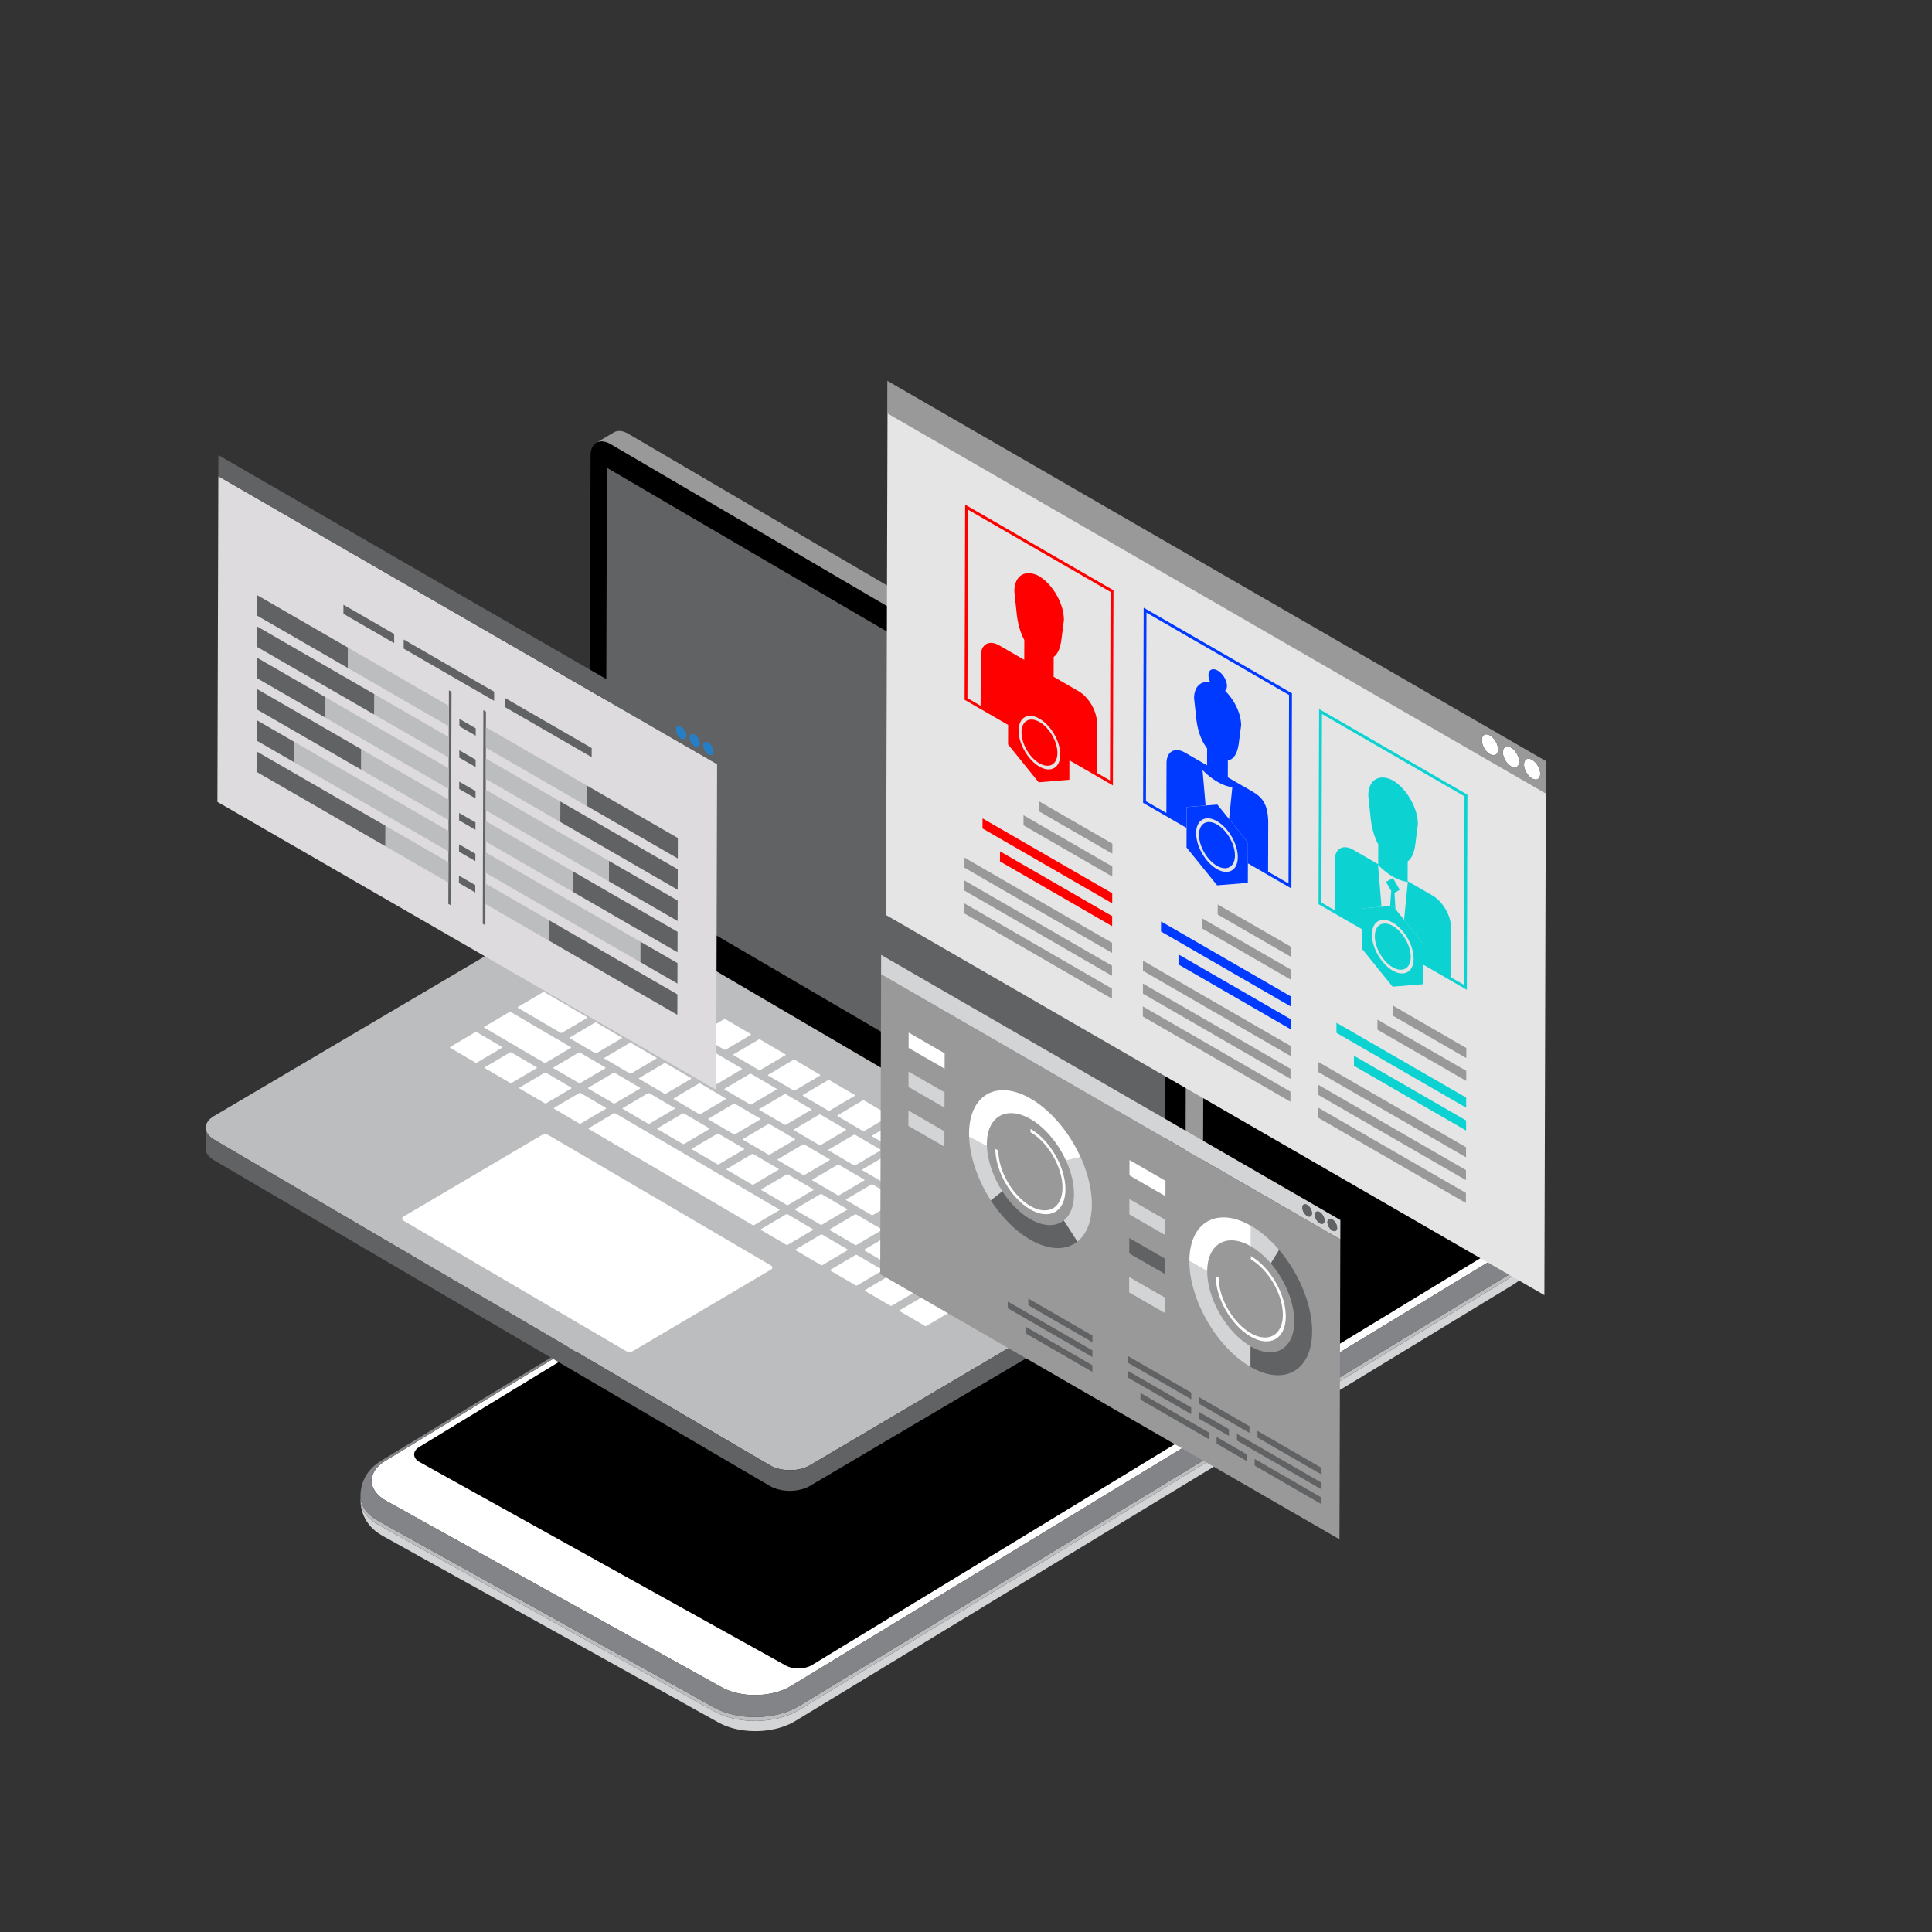
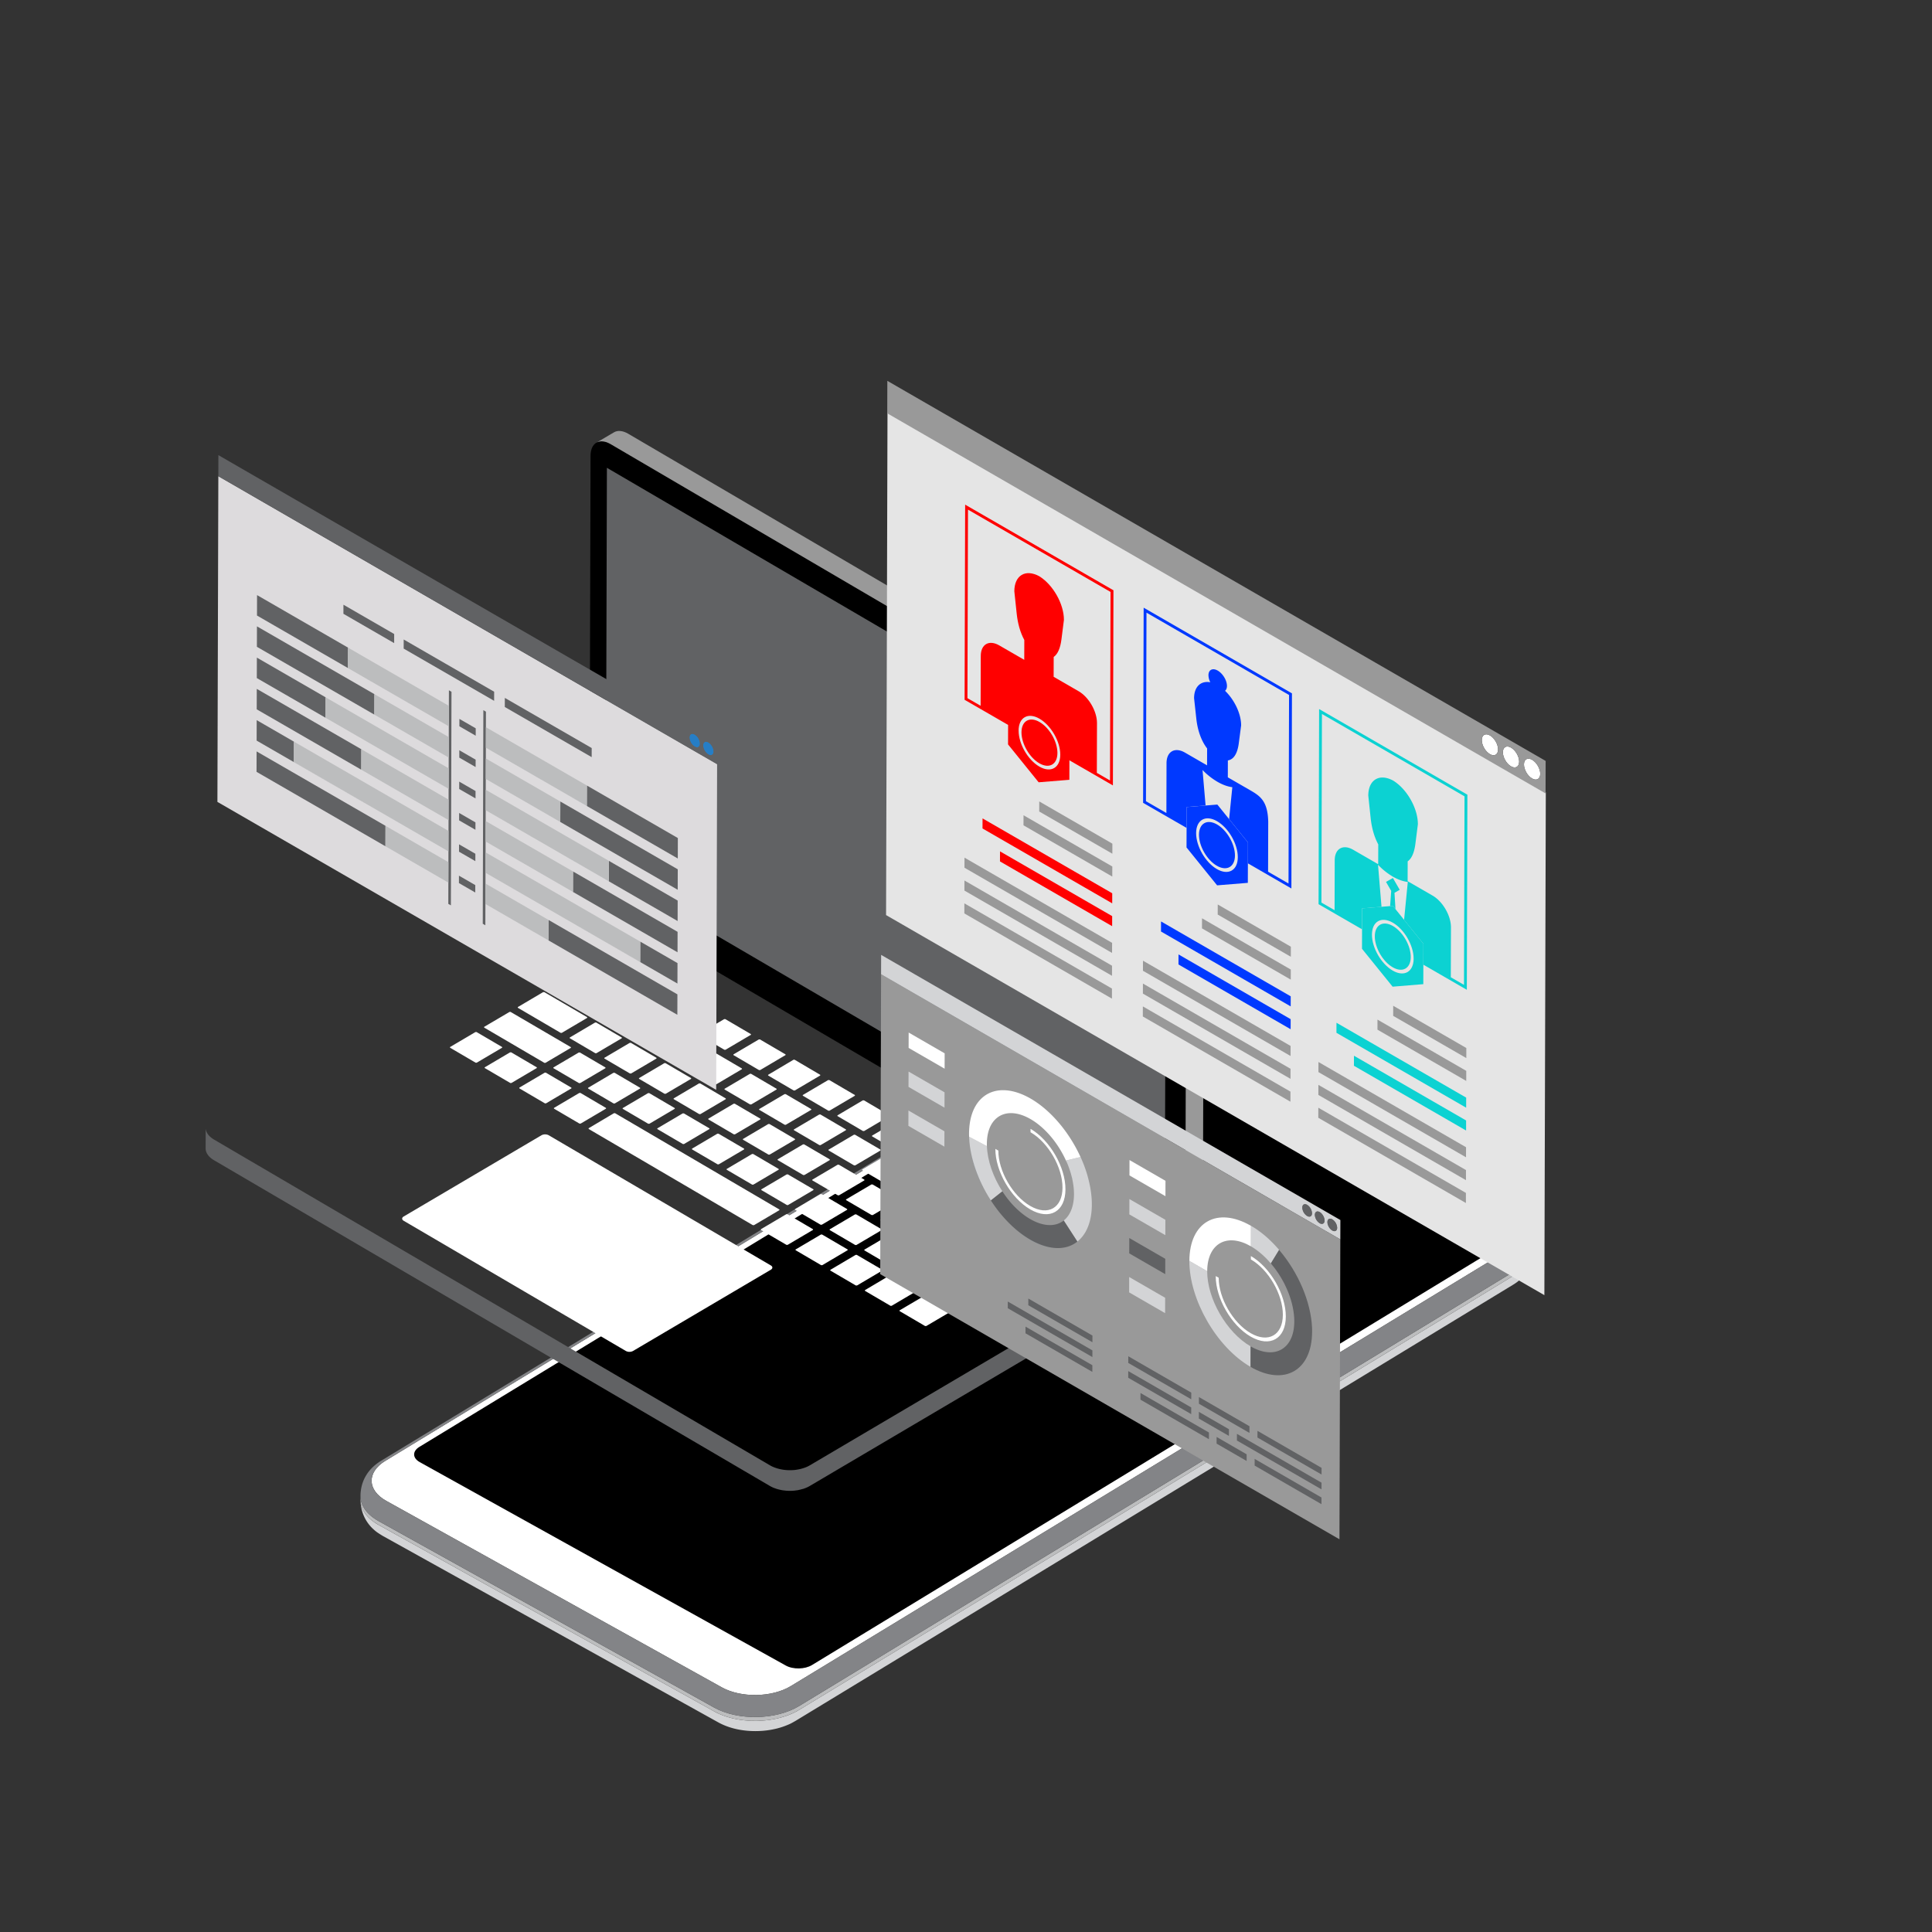
<svg xmlns="http://www.w3.org/2000/svg" id="_ÎÓÈ_1" data-name="—ÎÓÈ 1" viewBox="0 0 3000 3000">
  <rect x="0" y="0" width="3000" height="3000" fill="#333333" stroke="none" />
  <defs>
    <style>.cls-1{fill:#d3d4d6;}.cls-2{fill:#bcbdbe;}.cls-3{fill:#fff;}.cls-4{fill:#838487;}.cls-5{fill:#616264;}.cls-6{fill:#999;}.cls-7{fill:#e5e5e5;}.cls-8{fill:#0039FF;}.cls-9{fill:#0CD2D2;}.cls-10{fill:red;}.cls-11{fill:#dddbdd;}.cls-12{fill:#267ec6;}.cls-13{fill:#fc6aff;}</style>
  </defs>
  <title>eProcure</title>
  <path class="cls-1" d="M588.15,2368,1109,2657.44c37,20.56,96.1,19.49,132-2.37L2355,1978c17.86-10.87,26.65-24.83,26.44-38.63a64.39,64.39,0,0,1-1.6,15.28A58.22,58.22,0,0,1,2374,1970a57.56,57.56,0,0,1-5.51,8.37,82.55,82.55,0,0,1-6,6.64,72.47,72.47,0,0,1-13.2,10.06l-891.17,541.71L1235.26,2672.2c-5.6,3.18-7.71,4.38-10.93,5.69a115.94,115.94,0,0,1-17.47,6,136.17,136.17,0,0,1-31.29,4.13c-15.73.31-39-1.82-60.33-13.58q-52.1-28.95-104.16-57.9l-52.08-29Q776.69,2486.31,594.42,2385c-2.72-1.63-6.32-3.91-8.92-5.73a56.79,56.79,0,0,1-5.19-4.24,61,61,0,0,1-20.43-45.13C560.09,2343.85,569.54,2357.7,588.15,2368Z" />
  <path class="cls-2" d="M559.8,2323.9c.2,14,9.65,27.78,28.25,38.16l520.84,289.41c36.94,20.53,96.09,19.46,132-2.38L2354.9,1972c17.85-10.87,26.63-24.81,26.42-38.63,0,2,.06,4,.1,6,.21,13.8-8.58,27.76-26.44,38.63L1241,2655.07c-36,21.86-95.1,22.93-132,2.37L588.15,2368c-18.61-10.33-28.06-24.18-28.27-38.14Q559.82,2326.89,559.8,2323.9Z" />
  <path class="cls-3" d="M2340.46,1878.65c30,16.65,30.65,44.63,1.47,62.33L1228,2618.12c-29.17,17.73-77.24,18.61-107.24,1.93Q860.37,2475.36,600,2330.63c-30-16.67-30.66-44.59-1.48-62.31q557-338.61,1114-677.16c29.16-17.73,77.22-18.62,107.2-1.92Z" />
  <path class="cls-4" d="M559.8,2323.88c.19,14,9.65,27.8,28.25,38.18l520.84,289.41c36.94,20.53,96.09,19.46,132-2.38L2354.9,1972c17.85-10.87,26.63-24.81,26.42-38.63a60.9,60.9,0,0,0-19.27-44.07,81.2,81.2,0,0,0-6.48-5.42c-2.54-1.83-6.09-4-8.77-5.61-15.62-8.69-36.45-20.25-52.08-29l-52.08-28.92-52.09-29L1826,1588.81a109,109,0,0,0-29-10.64,136.37,136.37,0,0,0-31.3-3,137.84,137.84,0,0,0-31.3,4.11,116.88,116.88,0,0,0-17.47,6A94.53,94.53,0,0,0,1706,1591a5.85,5.85,0,0,1,3-.83,5.73,5.73,0,0,0-3,.83l-222.8,135.43-111.4,67.71L592,2268.14a75.54,75.54,0,0,0-14.57,11.4,61.77,61.77,0,0,0-10.2,13.67,58.34,58.34,0,0,0-5.79,15.2,64.85,64.85,0,0,0-1.29,7.59A54.09,54.09,0,0,0,559.8,2323.88Zm38.67-55.56,1114-677.16c29.16-17.73,77.22-18.62,107.2-1.92l520.83,289.41c30,16.65,30.65,44.63,1.47,62.33L1228,2618.12c-29.17,17.73-77.24,18.61-107.24,1.93L600,2330.63C569.93,2314,569.29,2286,598.47,2268.32Z" />
  <path d="M2304.84,1926c11.4,6.32,11.64,16.93.53,23.68L1260.85,2585.49c-11.08,6.72-29.3,7.06-40.71.73L651.8,2270.39c-11.42-6.37-11.67-16.93-.59-23.69l1044.54-635.82c11.09-6.76,29.32-7.08,40.75-.74Z" />
-   <path class="cls-2" d="M1809.56,1913.2c17.2,10.08,17.29,26.38.19,36.47l-552.21,325.7c-17.07,10.09-44.81,10.05-62,0L332.38,1769.54c-17.19-10.1-17.32-26.37-.24-36.44l552.21-325.74c17.08-10,44.82-10,62,0Z" />
  <path class="cls-5" d="M1821.72,1936.16a2,2,0,0,1-.12.46,17.47,17.47,0,0,1-2.08,4.11l-.48.76a26.06,26.06,0,0,1-3.5,3.88,28.75,28.75,0,0,1-3,2.26c-1,.68-1.76,1.42-2.81,2l-552.21,325.7a44.9,44.9,0,0,1-6.12,3c-.56.21-1.16.46-1.73.66-1.31.5-2.69.87-4,1.28s-2.91.81-4.43,1.11c-1.76.36-3.54.7-5.35.93-.42.08-.83.12-1.24.19-2.45.27-4.94.35-7.44.4h-1.1a70.45,70.45,0,0,1-7.29-.4c-.35-.07-.73-.07-1.09-.11q-3.6-.47-7-1.26a12.6,12.6,0,0,1-1.28-.32,57,57,0,0,1-6.07-1.86c-.36-.14-.72-.25-1.07-.41a46.56,46.56,0,0,1-6.68-3.17L332.38,1769.54c-8.65-5.08-13-11.72-13-18.35q0,15.94-.08,32c0,6.66,4.31,13.29,13,18.39l863.17,505.81a53.25,53.25,0,0,0,6.34,3.1l.35.09a8.4,8.4,0,0,0,1,.34c1.3.5,2.6,1,4,1.38.68.23,1.47.36,2.21.58l1.19.27c.38.07.82.23,1.18.28,1.43.33,2.89.57,4.34.8.5.06,1,.07,1.54.13a10.48,10.48,0,0,0,1.07.14c.57.07,1.13.16,1.67.22,1.45.1,2.86.16,4.31.22H1226c.38,0,.75,0,1.13,0,.66,0,1.35,0,2,0,1.62-.07,3.26-.17,4.84-.35a5.35,5.35,0,0,0,.56-.07c.39,0,.81-.14,1.22-.2a38,38,0,0,0,3.79-.51c.58-.08,1.08-.29,1.62-.41,1.48-.3,2.9-.67,4.34-1.1.77-.21,1.58-.33,2.35-.58.6-.22,1.2-.46,1.77-.69s1.16-.43,1.7-.64a45,45,0,0,0,6.12-3l552.2-325.7.58-.31c.81-.5,1.39-1.09,2.14-1.61,1.07-.81,2.2-1.56,3.12-2.33a1.07,1.07,0,0,1,.27-.25,25.43,25.43,0,0,0,2.71-3c.2-.21.31-.49.47-.69s.35-.52.5-.76c.28-.43.58-.81.81-1.22v-.39h0v.39a19.71,19.71,0,0,0,1.15-2.53c0-.14.08-.27.13-.39s.08-.33.13-.48a13.34,13.34,0,0,0,.47-1.64v-1.2h0v1.2a18.9,18.9,0,0,0,.29-2.57v-.4q0-16,.11-32A15.29,15.29,0,0,1,1821.72,1936.16Z" />
  <path class="cls-3" d="M1197,1965l-345-202.21a12.25,12.25,0,0,0-11.15,0L626.79,1889c-3.08,1.8-3.08,4.76,0,6.58l345,202.19a12,12,0,0,0,11.19,0l214-126.18C1200.08,1969.74,1200.08,1966.8,1197,1965Z" />
  <path class="cls-3" d="M1687.25,1911.3v1l-39.49,23.3-1.73,0L1568,1889.84l-.06-1,39.5-23.28h1.78Zm-199.53-55.47-1.72,0-39.5,23.28v1l39.69,23.3H1488l39.51-23.3-.06-1Zm-157.26,92.75-1.73-.06-39.48,23.34v1l39.72,23.26h1.75l39.51-23.32-.07-1ZM740,1602.55l-1.72,0-39.48,23.29v1l39.74,23.3,1.69,0,39.52-23.3v-1Zm53.79,31.51h-1.7l-39.49,23.32,0,1,39.73,23.28h1.8l39.5-23.28-.09-1Zm53.81,31.56-1.71,0-39.51,23.27v1.06l39.76,23.32,1.73,0,39.47-23.3v-1Zm426.35,64.92-1.72,0-39.53,23.32,0,1,39.71,23.27,1.76,0,39.51-23.27,0-1Zm-255.24-211-1.72,0-39.51,23.3v1l39.76,23.29,1.74,0,39.49-23.32v-1ZM951,1541.28h-1.68l-39.52,23.32,0,1,39.75,23.28h1.77l39.52-23.28-.06-1Zm121.5,9.79h-1.81l-39.48,23.28,0,1,39.79,23.29h1.67l39.48-23.29,0-1Zm-227.31-10.53-1.78,0L804,1563.81v1l66.59,39h1.78l39.46-23.29v-1Zm159.62,32.3h-1.73l-39.49,23.28,0,1,39.76,23.29,1.71,0,39.49-23.27v-1Zm-79,14.93-1.72,0-39.46,23.31,0,1,39.75,23.32h1.75l39.49-23.29v-1Zm-132.92-16.46H791.2l-39.49,23.24v1l93.57,54.81,1.71,0,39.51-23.31v-1Zm265.74,33.08H1057l-39.52,23.29,0,1,39.71,23.28,1.76,0,39.5-23.32,0-1Zm-79,14.93h-1.76l-39.46,23.29v1l39.72,23.28H980l39.45-23.28v-1Zm-79.13,15h-1.77l-39.51,23.28.07,1,39.77,23.27h1.67l39.49-23.25,0-1Zm211.88,1.56-1.7,0-39.52,23.3,0,1,39.75,23.31,1.73,0,39.48-23.32v-1Zm-79,14.94-1.71,0-39.43,23.27-.07,1,39.77,23.32h1.77l39.45-23.24v-1.07Zm-79,15h-1.78l-39.47,23.34,0,1,39.71,23.29h1.74l39.48-23.3v-1Zm211.88,1.57-1.73,0-39.51,23.32,0,1,39.72,23.26h1.77l39.5-23.29-.08-1Zm-79,14.91h-1.8l-39.46,23.33v1L1085.8,1730h1.78l39.47-23.28v-1Zm-79.15,15.08h-1.75l-39.5,23.29v1l39.78,23.32h1.66l39.53-23.32,0-1Zm-106.77-.29-1.74,0-39.46,23.3v1.06l39.67,23.27h1.77l39.51-23.28-.06-1Zm318.65,1.84-1.72,0-39.51,23.28,0,1,39.74,23.31,1.75,0,39.5-23.28,0-1Zm-79,14.92-1.75,0-39.44,23.27,0,1,39.75,23.29,1.74-.06,39.43-23.23.06-1Zm-79.1,15h-1.75l-39.51,23.3,0,1,39.74,23.29,1.72,0,39.51-23.32v-1Zm132.93,16.51-1.78,0-39.42,23.29v1l39.71,23.23h1.75l39.47-23.23v-1Zm-79.13,15H1114l-39.5,23.3.07,1.06,39.74,23.27H1116l39.52-23.27,0-1.06Zm53.87,31.56h-1.81l-39.48,23.32,0,1,39.72,23.26,1.73,0,39.49-23.29v-1Zm-214.48-63.36h-1.71L914,1751.93V1753l255,149.43h1.8l39.47-23.31,0-1Zm267.65,156.86-1.74,0-39.5,23.3v1.06l39.72,23.24h1.79l39.5-23.29-.08-1Zm53.78,31.52-1.73,0-39.49,23.29v1l39.76,23.31h1.78l39.47-23.31,0-1Zm239.72,16.75h-1.76l-39.46,23.28,0,1.07,66.43,38.92h1.76l39.45-23.27,0-1.06Zm-132.1,46.32-1.72-.06L1343,2003.36v1l39.77,23.31,1.69,0,39.51-23.3v-1Zm53.78,31.52h-1.66l-39.51,23.25,0,1,39.75,23.29h1.8l39.5-23.29-.08-1Zm-.78-62.81h-1.8l-39.47,23.3,0,1,93.53,54.82h1.78l39.44-23.27v-1.06Zm25.28-46.55h-1.71l-39.48,23.29,0,1,39.75,23.3h1.78l39.45-23.28v-1Zm-79.1,15.06h-1.75l-39.5,23.29.07,1,39.7,23.29h1.71l39.51-23.3v-1Zm25.34-46.58H1407L1367.51,1894l0,1,39.75,23.33,1.72,0,39.47-23.29v-1Zm-79.16,15h-1.75l-39.51,23.32.08,1,39.74,23.29,1.7,0,39.51-23.29v-1ZM1327.7,1762l-1.74,0-39.5,23.28,0,1,39.74,23.32H1328l39.5-23.32,0-1Zm-79,15h-1.78l-39.43,23.24v1.06l39.76,23.29h1.78l39.42-23.25v-1.08Zm131.36,15.72h-1.69L1338.85,1816v1l39.74,23.29h1.77l39.5-23.3-.08-1Zm-77.56,15.8h-1.74l-39.48,23.29v1l39.75,23.26h1.77l39.48-23.26v-1Zm-79.08,15.06h-1.77l-39.5,23.26,0,1,39.75,23.32,1.75,0,39.49-23.29v-1.07Zm131.48,15.62-1.71,0-39.47,23.27,0,1,39.75,23.28h1.75l39.48-23.26,0-1Zm-79.07,15H1274l-39.49,23.3.07,1,39.71,23.28,1.72,0,39.5-23.3v-1Zm158-30-1.7,0-39.5,23.3v1l39.75,23.3h1.76l39.51-23.3-.07-1Zm67.68-21.84h-1.78l-39.49,23.32,0,1,39.77,23.3h1.66l39.49-23.3.06-1Zm53.83,31.59h-1.79l-39.49,23.28.07,1,39.69,23.28,1.73,0,39.48-23.31v-1Zm-107.65-63.12-1.75,0-39.48,23.3v1l39.77,23.28,1.71.06,39.49-23.31v-1Zm-52.36-30.66h-1.77l-39.49,23.28,0,1,39.75,23.27h1.68l39.49-23.27,0-1Zm-53.77-31.54h-1.8L1300.3,1732l.06,1,39.71,23.28,1.74,0,39.49-23.3v-1Zm-215.31-126.15-1.74,0-39.47,23.29v1l39.76,23.28,1.74.06,39.49-23.32v-1Zm53.83,31.56h-1.77l-39.5,23.29.06,1,39.75,23.3,1.69,0,39.48-23.33.07-1Zm53.79,31.51h-1.72L1192.68,1669v1l39.79,23.29,1.69,0,39.51-23.31v-1Zm53.85,31.55H1286l-39.52,23.29.07,1,39.76,23.29H1288l39.52-23.29,0-1Zm253.75,210.14-1.76,0-39.48,23.3,0,1.06L1540,1935l1.72,0,39.5-23.31v-1Zm53.77,31.5-1.67,0-39.49,23.32,0,1,39.75,23.32h1.76l39.5-23.32-.06-1ZM949.48,1479h-1.75l-39.52,23.29.06,1,55.14,32.34h1.67l39.51-23.29,0-1Zm-52.25,30.81-1.74,0L856,1533v1l39.78,23.32,1.73-.05L937,1534.09v-1Z" />
  <path d="M1811.42,1195.42c17.18,10,31,34.47,31,54.53l-1.8,648.62c0,20-14,28.1-31.21,18L946.23,1410.77c-17.2-10.06-31.11-34.47-31-54.46L917,707.66c.06-20.06,14-28.14,31.2-18Z" />
  <path class="cls-6" d="M1838.66,1179.31,975.47,673.5c-8.61-5-16.46-5.53-22.13-2.18q-13.61,8.05-27.24,16.07c5.65-3.33,13.47-2.85,22.12,2.22l863.2,505.81c17.18,10,31,34.47,31,54.53l-1.8,648.62c0,10-3.5,16.93-9.07,20.21,9.1-5.33,18.17-10.73,27.25-16.08,5.6-3.29,9-10.26,9.07-20.17l1.82-648.68C1869.73,1213.82,1855.86,1189.4,1838.66,1179.31Z" />
  <polygon class="cls-5" points="1809.4 1234.64 1807.65 1857.57 941.82 1351.39 943.56 728.41 1809.4 1234.64" />
  <path class="cls-5" d="M1808.82,1859.62l-1.76-1-866.4-506.52v-.69l1.73-625,1.75,1L1810.57,1234v.69ZM943,1350.71l863.5,504.82,1.75-620.21L944.72,730.46Z" />
  <polygon class="cls-7" points="2400.32 1230.46 2398.1 2011.11 1375.88 1420.93 1378.1 640.28 2400.32 1230.46" />
  <path class="cls-8" d="M1867.29,1195.66a108.14,108.14,0,0,0,23.11,18.28c8.32,4.8,16.15,7.52,23.14,8.43l-5,49.52,29.28,36.26-.09,32.47,67.54,39,.87-303-230.28-133-.87,303,67.56,39,.08-32.47,29.39-2.39Zm-27.21-27c-15.77-9.11-28.64-1.76-28.7,16.35l-.21,77.4-31.73-18.31.83-292.77,221.37,127.81-.84,292.76-31.73-18.31.23-77.4c-.74-32.65-12.71-40.26-28.5-49.38l-34.24-19.76.07-26.29c9.57-1.46,15-11.6,16.95-26.56l3.64-27.84c0-18.13-10.35-39.52-24.94-53.7,1.81-1.54,2.92-4.08,2.93-7.57,0-8.54-6.41-19.21-14.32-23.78s-14.38-1.35-14.4,7.21a25.08,25.08,0,0,0,2.85,10.9c-14.6-2.67-25.12,6.63-25.18,24.75l3.49,32c1.92,17.22,7.21,33.51,16.76,46l-.08,26.28Z" />
  <path class="cls-9" d="M2048.3,1101l-.86,303,67.52,39,.09-32.46,30.15-2.44-5.42-65.29a105.8,105.8,0,0,0,23.12,18.46c8.29,4.78,16.14,7.45,23.13,8.24l-5.78,58.83,30,37.17-.09,32.46,67.54,39,.87-303Zm3.6,300.48.83-292.78,221.36,127.82-.82,292.76-20.44-11.79.23-77.42c.05-18.12-12.71-40.24-28.48-49.35l-38.82-22.41.08-30.82c6.43-4.45,10.31-14.1,11.95-27l3.89-30.56c.07-24.74-17-54.74-38.36-67.81-21.38-11.59-38.58-1.39-38.65,23.35l3.69,34.94c1.6,14.78,5.38,28.85,11.8,40.73l-.09,30.82-38.83-22.43c-15.8-9.12-28.64-1.77-28.69,16.35l-.22,77.41Z" />
  <polygon class="cls-9" points="2162.89 1363.34 2173.49 1381.71 2165.36 1386.34 2166.89 1411.74 2162.76 1406.63 2158.58 1406.97 2160.26 1383.4 2152.18 1369.4 2162.89 1363.34" />
  <path class="cls-3" d="M2379,1208.83c-7-4-12.62-13.81-12.59-21.83s5.7-11.21,12.67-7.19,12.63,13.78,12.6,21.79S2386,1212.85,2379,1208.83Z" />
  <path class="cls-3" d="M2346.33,1160.91c7,4,12.62,13.77,12.6,21.79s-5.71,11.26-12.68,7.23-12.62-13.81-12.6-21.83S2339.35,1156.89,2346.33,1160.91Z" />
  <path class="cls-3" d="M2313.6,1142c7,4,12.62,13.76,12.6,21.78s-5.7,11.26-12.69,7.23-12.61-13.8-12.59-21.82S2306.62,1138,2313.6,1142Z" />
  <polygon class="cls-6" points="2276.27 1852.36 2276.22 1868.01 2047.03 1735.68 2047.08 1720.04 2276.27 1852.36" />
  <polygon class="cls-6" points="2047.18 1684.56 2276.37 1816.88 2276.32 1832.54 2047.14 1700.2 2047.18 1684.56" />
  <polygon class="cls-6" points="2047.24 1664.73 2047.28 1649.07 2276.47 1781.4 2276.42 1797.03 2047.24 1664.73" />
  <polygon class="cls-6" points="2138.91 1598.87 2138.95 1583.24 2276.81 1662.82 2276.76 1678.46 2138.91 1598.87" />
  <polygon class="cls-6" points="2276.87 1642.98 2163.32 1577.42 2163.36 1561.77 2276.9 1627.34 2276.87 1642.98" />
  <polygon class="cls-6" points="1866.43 1441.57 1866.49 1425.93 2004.35 1505.52 2004.29 1521.16 1866.43 1441.57" />
  <polygon class="cls-6" points="1726.86 1464.07 1726.8 1479.71 1497.62 1347.4 1497.66 1331.76 1726.86 1464.07" />
  <polygon class="cls-6" points="1589.28 1281.55 1589.33 1265.91 1727.19 1345.5 1727.14 1361.15 1589.28 1281.55" />
  <polygon class="cls-6" points="1726.64 1535.05 1726.61 1550.68 1497.42 1418.37 1497.46 1402.73 1726.64 1535.05" />
  <polygon class="cls-6" points="1497.57 1367.24 1726.75 1499.56 1726.7 1515.2 1497.52 1382.88 1497.57 1367.24" />
  <polygon class="cls-6" points="1727.29 1310.02 1727.25 1325.66 1613.7 1260.1 1613.74 1244.46 1727.29 1310.02" />
  <polygon class="cls-6" points="2004.01 1624.1 2003.96 1639.75 1774.76 1507.41 1774.82 1491.77 2004.01 1624.1" />
  <polygon class="cls-6" points="2004.4 1485.67 1890.85 1420.12 1890.9 1404.48 2004.44 1470.03 2004.4 1485.67" />
  <polygon class="cls-6" points="1774.62 1562.74 2003.81 1695.06 2003.76 1710.7 1774.58 1578.39 1774.62 1562.74" />
  <polygon class="cls-6" points="1774.68 1542.89 1774.72 1527.26 2003.91 1659.59 2003.87 1675.21 1774.68 1542.89" />
  <path class="cls-10" d="M1614.15,1121.11c15.39,8.88,27.88,30.5,27.82,48.18s-12.61,24.85-28,16-27.86-30.49-27.81-48.18S1598.76,1112.23,1614.15,1121.11Z" />
  <path class="cls-10" d="M1498.68,783.63l-.85,303,67.55,39-.09,30.28,47.5,58.82,47.69-3.87.07-30.27,67.56,39,.86-303Zm83,350.87c0-20.5,14.62-28.8,32.45-18.5s32.34,35.38,32.27,55.88-14.65,28.81-32.48,18.51S1581.65,1155,1581.72,1134.5Zm-79.44-50.4.83-292.76,221.37,127.8-.83,292.76-20.44-11.79.23-77.41c0-18.12-12.7-40.24-28.48-49.34l-38.83-22.42.09-30.82c6.44-4.45,10.32-14.1,12-27l3.88-30.56c.06-24.74-17-54.74-38.36-67.81-21.37-11.59-38.57-1.39-38.65,23.35l3.69,34.94c1.59,14.78,5.37,28.85,11.8,40.73l-.09,30.81-38.83-22.42c-15.79-9.12-28.65-1.77-28.68,16.35l-.23,77.41Z" />
  <path class="cls-8" d="M1889.59,1344.38c-15.39-8.88-27.87-30.49-27.82-48.18s12.61-24.85,28-16,27.9,30.52,27.86,48.2S1905,1353.27,1889.59,1344.38Z" />
  <path class="cls-8" d="M1937.63,1370.88l.09-30.26.09-32.47-29.28-36.26-18.23-22.57L1872,1250.8l-29.39,2.39-.08,32.47-.1,30.27,47.5,58.83ZM1922.06,1331c0,20.49-14.6,28.83-32.48,18.51s-32.3-35.4-32.25-55.89,14.63-28.8,32.46-18.49S1922.12,1310.52,1922.06,1331Z" />
  <path class="cls-9" d="M2210.09,1528.2l.09-30.28.09-32.46-30-37.17-13.36-16.55-4.13-5.11-4.18.34-13.38,1.08-30.15,2.44L2115,1443l-.09,30.27,47.54,58.84Zm-15-39.57c-.06,20.48-14.63,28.82-32.47,18.52s-32.33-35.41-32.27-55.91,14.62-28.79,32.49-18.47S2195.13,1468.13,2195.07,1488.63Z" />
  <path class="cls-9" d="M2162.62,1502c-15.4-8.88-27.87-30.48-27.82-48.17s12.6-24.85,28-16,27.87,30.5,27.82,48.19S2178,1510.9,2162.62,1502Z" />
  <path class="cls-6" d="M1377.85,591.36l-.14,50.43L2399.94,1232l.14-50.45ZM2366.38,1187c0-8,5.7-11.21,12.67-7.19s12.63,13.76,12.6,21.79-5.7,11.25-12.68,7.22S2366.35,1195,2366.38,1187Zm-32.73-18.9c0-8,5.71-11.21,12.68-7.19s12.62,13.77,12.6,21.79-5.71,11.26-12.68,7.23S2333.63,1176.12,2333.65,1168.1Zm-32.73-18.9c0-8,5.7-11.21,12.68-7.19s12.62,13.77,12.6,21.79-5.7,11.26-12.69,7.23S2300.9,1157.23,2300.92,1149.2Z" />
  <polygon class="cls-9" points="2276.54 1755.47 2102.38 1654.93 2102.43 1639.33 2276.58 1739.87 2276.54 1755.47" />
  <polygon class="cls-9" points="2276.64 1720.02 2075.24 1603.74 2075.28 1588.12 2276.69 1704.38 2276.64 1720.02" />
  <polygon class="cls-10" points="1726.97 1422.55 1726.92 1438.16 1552.76 1337.6 1552.82 1322 1726.97 1422.55" />
  <polygon class="cls-10" points="1727.07 1387.07 1727.03 1402.7 1525.65 1286.44 1525.69 1270.8 1727.07 1387.07" />
  <polygon class="cls-8" points="2004.08 1598.17 1829.93 1497.63 1829.97 1482.02 2004.13 1582.57 2004.08 1598.17" />
  <polygon class="cls-8" points="2004.18 1562.72 1802.81 1446.46 1802.85 1430.82 2004.22 1547.07 2004.18 1562.72" />
  <polygon class="cls-11" points="339.03 739.44 1113.52 1186.59 1112.09 1692.32 337.6 1245.17 339.03 739.44" />
  <polygon class="cls-5" points="713.35 1116.3 738.71 1130.93 738.67 1142.4 713.33 1127.77 713.35 1116.3" />
  <polygon class="cls-5" points="712.94 1262.36 738.29 1276.99 738.26 1288.5 712.91 1273.86 712.94 1262.36" />
  <polygon class="cls-5" points="712.8 1311.07 738.15 1325.71 738.12 1337.17 712.77 1322.53 712.8 1311.07" />
  <polygon class="cls-5" points="738.02 1374.38 737.98 1385.88 712.63 1371.23 712.67 1359.74 738.02 1374.38" />
  <polygon class="cls-5" points="398.45 1166.79 598.59 1282.34 598.5 1314.07 398.35 1198.51 398.45 1166.79" />
  <polygon class="cls-12" points="598.5 1314.07 598.5 1314.07 696.22 1370.48 598.5 1314.07" />
  <polygon class="cls-12" points="560.96 1195.17 696.49 1273.42 560.96 1195.17 560.96 1195.17" />
  <polygon class="cls-5" points="398.73 1069.69 561.05 1163.41 560.96 1195.17 398.63 1101.45 398.73 1069.69" />
  <polygon class="cls-12" points="505.51 1114.53 696.63 1224.88 505.51 1114.53 505.51 1114.53" />
  <polygon class="cls-5" points="398.87 1021.15 505.6 1082.78 505.51 1114.53 398.77 1052.9 398.87 1021.15" />
  <polygon class="cls-5" points="399 972.6 581.36 1077.88 581.27 1109.64 696.77 1176.32 398.91 1004.36 399 972.6" />
  <polygon class="cls-5" points="533.26 953.12 533.3 939 612.08 984.49 612.04 998.61 533.26 953.12" />
  <polygon class="cls-5" points="399.14 924.06 540.35 1005.59 540.26 1037.34 696.91 1127.78 399.05 955.81 399.14 924.06" />
  <polygon class="cls-5" points="713.22 1164.97 738.57 1179.61 738.53 1191.07 713.19 1176.44 713.22 1164.97" />
  <polygon class="cls-5" points="754.58 1105.07 754.51 1129.23 754.42 1160.99 754.38 1177.77 754.28 1209.53 754.23 1226.32 754.14 1258.08 754.09 1274.87 754 1306.62 753.96 1323.51 753.87 1355.23 753.82 1371.96 753.73 1403.68 753.64 1436.74 749.62 1434.43 750.56 1102.75 754.58 1105.07" />
  <polygon class="cls-5" points="767.27 1088.23 626.82 1007.14 626.87 993.02 767.31 1074.11 767.27 1088.23" />
  <polygon class="cls-5" points="851.74 1428.48 1051.88 1544.04 1051.78 1575.77 753.73 1403.68 851.65 1460.21 851.74 1428.48" />
  <polygon class="cls-5" points="994.1 1493.81 994.19 1462.12 1052.01 1495.5 1051.92 1527.26 873.04 1423.97 994.1 1493.81" />
  <polygon class="cls-5" points="1052.56 1301.3 1052.47 1333.07 911.25 1251.53 911.35 1219.77 1052.56 1301.3" />
  <polygon class="cls-12" points="911.25 1251.54 754.42 1160.99 911.25 1251.53 911.25 1251.54" />
  <polygon class="cls-12" points="889.73 1384.99 754 1306.62 889.73 1384.99 889.73 1384.99" />
  <polygon class="cls-5" points="1052.15 1446.94 1052.06 1478.71 889.73 1384.99 889.83 1353.23 1052.15 1446.94" />
  <polygon class="cls-5" points="1052.29 1398.4 1052.2 1430.16 945.46 1368.53 945.54 1336.77 1052.29 1398.4" />
  <polygon class="cls-12" points="945.46 1368.54 754.14 1258.08 945.46 1368.53 945.46 1368.54" />
  <polygon class="cls-5" points="870.09 1244.58 1052.43 1349.85 1052.33 1381.62 754.28 1209.53 870 1276.34 870.09 1244.58" />
  <polygon class="cls-5" points="398.5 1150 398.59 1118.24 456.4 1151.63 456.32 1183.31 577.38 1253.28 398.5 1150" />
  <polygon class="cls-5" points="696.35 1322.04 696.45 1290.21 696.49 1273.42 696.58 1241.67 696.63 1224.88 696.73 1193.11 696.77 1176.32 696.86 1144.57 696.91 1127.78 696.99 1096.03 697.07 1071.86 701.08 1074.18 700.14 1405.85 696.13 1403.54 696.22 1370.48 696.3 1338.75 696.35 1322.04" />
-   <path class="cls-12" d="M1057.58,1128.31c4.53,2.61,8.18,8.92,8.17,14.11s-3.7,7.3-8.22,4.68-8.16-8.93-8.14-14.12S1053.06,1125.69,1057.58,1128.31Z" />
  <path class="cls-12" d="M1100,1152.8c4.52,2.6,8.16,8.9,8.14,14.1s-3.68,7.31-8.2,4.7-8.18-9-8.16-14.15S1095.48,1150.18,1100,1152.8Z" />
  <path class="cls-12" d="M1078.8,1140.56c4.53,2.61,8.16,8.9,8.15,14.1s-3.68,7.31-8.2,4.7-8.18-8.95-8.17-14.15S1074.26,1137.93,1078.8,1140.56Z" />
  <polygon class="cls-5" points="918.74 1175.68 783.86 1097.82 783.9 1083.69 918.79 1161.56 918.74 1175.68" />
  <polygon class="cls-5" points="713.08 1213.69 738.43 1228.32 738.39 1239.78 713.05 1225.15 713.08 1213.69" />
  <polygon class="cls-2" points="696.3 1338.75 696.22 1370.48 598.5 1314.07 598.59 1282.34 696.3 1338.75" />
  <polygon class="cls-2" points="516.95 1186.57 696.45 1290.31 696.35 1322.04 577.39 1253.29 456.32 1183.31 456.4 1151.59 516.95 1186.57" />
  <polygon class="cls-2" points="561.05 1163.41 696.58 1241.67 696.49 1273.42 560.96 1195.17 561.05 1163.41" />
  <polygon class="cls-2" points="581.36 1077.88 696.86 1144.57 696.77 1176.32 581.27 1109.64 581.36 1077.88" />
  <polygon class="cls-2" points="540.35 1005.59 696.99 1096.03 696.91 1127.78 540.26 1037.34 540.35 1005.59" />
  <polygon class="cls-2" points="754 1306.62 754.09 1274.87 889.83 1353.23 889.73 1384.99 754 1306.62" />
  <polygon class="cls-2" points="505.6 1082.78 696.73 1193.11 696.63 1224.88 505.51 1114.53 505.6 1082.78" />
  <polygon class="cls-2" points="753.96 1323.51 933.65 1427.16 994.19 1462.12 994.1 1493.81 873.04 1423.97 753.87 1355.23 753.96 1323.51" />
  <polygon class="cls-2" points="754.28 1209.53 754.38 1177.77 870.09 1244.58 870 1276.34 754.28 1209.53" />
  <polygon class="cls-2" points="945.46 1368.54 754.14 1258.08 754.23 1226.32 945.54 1336.77 945.46 1368.54" />
  <polygon class="cls-2" points="911.35 1219.77 911.25 1251.54 754.42 1160.99 754.51 1129.23 911.35 1219.77" />
  <polygon class="cls-2" points="851.74 1428.48 851.65 1460.21 753.73 1403.68 753.82 1371.96 851.74 1428.48" />
  <path class="cls-5" d="M339.12,706.74l-.09,32.7,774.49,447.15.09-32.7Zm752.66,450.71c0-5.19,3.7-7.27,8.22-4.65s8.16,8.9,8.14,14.1-3.68,7.31-8.2,4.7S1091.76,1162.64,1091.78,1157.45Zm-21.2-12.24c0-5.19,3.68-7.28,8.22-4.65s8.16,8.9,8.14,14.1-3.67,7.31-8.19,4.7S1070.57,1150.41,1070.58,1145.21ZM1049.39,1133c0-5.2,3.67-7.29,8.19-4.67s8.18,8.91,8.17,14.11-3.7,7.3-8.22,4.68S1049.37,1138.17,1049.39,1133Z" />
  <polygon class="cls-6" points="2081.24 1924.54 2081.33 1894.43 2079.92 2390.2 1366.81 1978.49 1368.13 1512.82 2081.24 1924.54" />
  <path class="cls-1" d="M1941.93,2090.61l-.1,31.84c-52.52-30.34-95.14-104.15-95-164.56l27.69,16C1874.43,2016.72,1904.66,2069.1,1941.93,2090.61Z" />
-   <path class="cls-13" d="M1998.6,2002.51c.44,1,.86,2.08,1.28,3.11C1999.46,2004.59,1999,2003.55,1998.6,2002.51Z" />
  <path class="cls-13" d="M2004.4,2018.33c.72,2.34,1.39,4.69,2,7C2005.79,2023,2005.11,2020.68,2004.4,2018.33Z" />
  <path class="cls-13" d="M2002,2011.09c.54,1.5,1.07,3,1.56,4.51C2003.05,2014.09,2002.52,2012.59,2002,2011.09Z" />
  <path class="cls-13" d="M2003.54,2015.6c.29.9.58,1.81.86,2.73C2004.12,2017.41,2003.84,2016.5,2003.54,2015.6Z" />
  <path class="cls-13" d="M1996.65,1998.2q1,2.15,1.95,4.31Q1997.66,2000.35,1996.65,1998.2Z" />
  <path class="cls-13" d="M1990.67,1986.62c.25.43.49.89.74,1.35C1991.16,1987.51,1990.92,1987.05,1990.67,1986.62Z" />
  <path class="cls-13" d="M1980.42,1970.78c.71,1,1.4,1.94,2.09,2.94C1981.82,1972.73,1981.13,1971.75,1980.42,1970.78Z" />
  <path class="cls-13" d="M1995.74,1996.31c.3.62.62,1.25.91,1.89C1996.36,1997.56,1996,1996.93,1995.74,1996.31Z" />
  <path class="cls-13" d="M1974,1962.6c1.39,1.65,2.73,3.34,4.06,5.07Q1976.1,1965.08,1974,1962.6Z" />
  <path class="cls-13" d="M1986.87,1980.3c.39.62.78,1.22,1.16,1.84Z" />
  <path class="cls-13" d="M2005.7,2022.7c.22.85.43,1.68.64,2.53C2006.13,2024.38,2005.92,2023.55,2005.7,2022.7Z" />
  <path class="cls-13" d="M2006.34,2025.23c.24,1,.48,2,.71,3C2006.82,2027.25,2006.58,2026.23,2006.34,2025.23Z" />
  <path class="cls-13" d="M2007.05,2028.25c.19.86.36,1.72.53,2.57C2007.41,2030,2007.24,2029.11,2007.05,2028.25Z" />
  <path class="cls-13" d="M2007.58,2030.82c.2,1,.39,2,.56,3C2008,2032.79,2007.78,2031.81,2007.58,2030.82Z" />
  <path class="cls-13" d="M2004.79,2019.51c.31,1.08.62,2.14.91,3.19C2005.41,2021.65,2005.1,2020.59,2004.79,2019.51Z" />
  <path class="cls-13" d="M2004.09,2017.13c.25.79.47,1.59.7,2.38C2004.56,2018.72,2004.34,2017.92,2004.09,2017.13Z" />
  <path class="cls-13" d="M2002.23,2011.56c.21.6.4,1.22.61,1.84C2002.63,2012.78,2002.44,2012.16,2002.23,2011.56Z" />
  <path class="cls-13" d="M2008.14,2033.77c.15.87.28,1.71.42,2.56C2008.42,2035.48,2008.29,2034.64,2008.14,2033.77Z" />
  <path class="cls-13" d="M2002.84,2013.4c.43,1.23.86,2.48,1.25,3.73C2003.7,2015.88,2003.27,2014.63,2002.84,2013.4Z" />
  <path class="cls-13" d="M1987.93,1981.9c-.63-1-1.27-2-1.93-3.05C1986.66,1979.86,1987.3,1980.87,1987.93,1981.9Z" />
  <path class="cls-13" d="M1987.93,1981.9c.42.68.84,1.36,1.25,2,.12.22.26.45.39.68.51.86,1,1.73,1.49,2.6-.4-.72-.82-1.44-1.24-2.15.3.51.56,1,.85,1.54-.86-1.51-1.73-3-2.64-4.48.33.54.69,1.07,1,1.61C1988.67,1983.13,1988.31,1982.52,1987.93,1981.9Z" />
  <path class="cls-13" d="M1992.36,1989.57c.44.84.88,1.66,1.32,2.49.11.22.23.43.34.68.4.76.8,1.52,1.17,2.3-.37-.77-.76-1.51-1.15-2.28.59,1.17,1.13,2.36,1.7,3.55q-2-4.23-4.33-8.34c.69,1.23,1.39,2.45,2,3.71C1993.1,1991,1992.74,1990.27,1992.36,1989.57Z" />
  <path class="cls-13" d="M2000.15,2006.1c.34.83.65,1.67,1,2.5l.12.3c.33.89.68,1.77,1,2.66-.31-.84-.64-1.68-1-2.53.26.68.46,1.36.71,2.06-.66-1.82-1.37-3.65-2.1-5.47.39,1,.81,1.9,1.17,2.85C2000.75,2007.68,2000.47,2006.89,2000.15,2006.1Z" />
  <path class="cls-13" d="M1978.53,1968.22c-.41-.54-.81-1.09-1.22-1.62C1977.72,1967.13,1978.12,1967.68,1978.53,1968.22Z" />
  <path class="cls-13" d="M2009.62,2046.29c0,.1,0,.2,0,.3C2009.63,2046.49,2009.62,2046.39,2009.62,2046.29Z" />
  <path class="cls-1" d="M1942.61,1903.5l-.24,31.74,1,.57.41.26c.17.09.33.2.49.29l.64.39a110.35,110.35,0,0,1,13.47,10c.72.61,1.45,1.25,2.15,1.88,1.6,1.44,3.18,2.94,4.76,4.5l1.38,1.37c-.27-.25-.51-.54-.77-.79.47.47.94,1,1.4,1.44-.2-.22-.43-.43-.63-.65l1.24,1.33c1.47,1.54,2.93,3.13,4.35,4.76l1.77,2c-.22-.27-.43-.55-.64-.8l12.8-21a195.84,195.84,0,0,0-19.73-20.11,159.29,159.29,0,0,0-19-14.34l-1-.58-.52-.33c-.25-.16-.5-.32-.75-.46s-.47-.29-.71-.42l-.62-.39Zm16.68,44h0Z" />
  <path class="cls-13" d="M1982.45,1973.58c.64.9,1.28,1.81,1.9,2.73l.34.51c.44.67.88,1.36,1.31,2-.37-.59-.76-1.19-1.15-1.77.7,1.06,1.35,2.16,2,3.22-1.4-2.23-2.86-4.43-4.36-6.58.47.67,1,1.31,1.42,2Z" />
  <path class="cls-13" d="M1982.45,1973.58c-.47-.68-.93-1.36-1.41-2C1981.52,1972.22,1982,1972.9,1982.45,1973.58Z" />
  <path class="cls-13" d="M1978.53,1968.22l0,0c.36.46.72.91,1.06,1.38.48.63,1,1.28,1.43,1.92-.39-.52-.79-1-1.17-1.57.18.26.36.53.55.79-.77-1.06-1.55-2.09-2.34-3.11l.47.57Z" />
  <path class="cls-13" d="M1977.31,1966.6q-1.92-2.44-3.93-4.8Q1975.39,1964.15,1977.31,1966.6Z" />
  <path class="cls-13" d="M2009,2039.27c-.13-1-.25-2-.4-2.94C2008.71,2037.32,2008.83,2038.3,2009,2039.27Z" />
  <path class="cls-13" d="M2009.24,2041.76c-.08-.83-.18-1.66-.28-2.49C2009.06,2040.1,2009.16,2040.93,2009.24,2041.76Z" />
  <path class="cls-13" d="M2009.57,2045.5c0,.21,0,.41,0,.62s0,.11,0,.17c-.08-1.5-.22-3-.38-4.53,0,.32.09.66.12,1C2009.45,2043.79,2009.52,2044.65,2009.57,2045.5Z" />
  <path class="cls-13" d="M2009.68,2047.48c0,.14,0,.29,0,.43,0,.39,0,.79,0,1.18,0,.12,0,.24,0,.36,0,.32,0,.62,0,.91v.38c0,.4,0,.81,0,1.23,0-1.78,0-3.57-.14-5.38,0,0,0,.07,0,.1Z" />
-   <path class="cls-13" d="M1992.36,1989.57c-.42-.78-.86-1.57-1.3-2.34C1991.5,1988,1991.94,1988.79,1992.36,1989.57Z" />
  <path class="cls-13" d="M2000.15,2006.1c-.26-.66-.56-1.33-.84-2C1999.59,2004.77,1999.89,2005.44,2000.15,2006.1Z" />
  <path class="cls-13" d="M1999.31,2004.12c-.49-1.19-1-2.38-1.52-3.57C1998.32,2001.74,1998.82,2002.93,1999.31,2004.12Z" />
  <path class="cls-13" d="M1997.79,2000.55c-.34-.76-.71-1.53-1.06-2.29C1997.08,1999,1997.45,1999.79,1997.79,2000.55Z" />
  <path class="cls-13" d="M1996.73,1998.26c-.51-1.08-1-2.14-1.54-3.22C1995.72,1996.12,1996.22,1997.18,1996.73,1998.26Z" />
  <path class="cls-13" d="M1576.46,1874.82l-.22-.24.75.73Z" />
  <path class="cls-13" d="M1576,1874.31l.27.26h0l-.33-.33Z" />
  <path class="cls-13" d="M1647.14,1898.26c-13,7.09-30.15,4.7-47.36-5.23a100.55,100.55,0,0,1-8.79-5.74,100.27,100.27,0,0,0,8.78,5.73C1617,1903,1634.13,1905.35,1647.14,1898.26Z" />
  <path class="cls-13" d="M1663.19,1879.2a54.09,54.09,0,0,0,2.46-7.57A52.81,52.81,0,0,1,1663.19,1879.2Z" />
  <path class="cls-13" d="M1665.77,1871.2a76.74,76.74,0,0,0,1.79-19.64A75.69,75.69,0,0,1,1665.77,1871.2Z" />
  <path class="cls-13" d="M1667.54,1849.74c0,.23,0,.47,0,.71s0,.25,0,.38,0,.48,0,.73c0-.74,0-1.51-.07-2.27C1667.5,1849.44,1667.52,1849.59,1667.54,1849.74Z" />
  <path class="cls-13" d="M1664.81,1830.18c.74,3.28,1.31,6.5,1.77,9.66C1666.12,1836.68,1665.56,1833.49,1664.81,1830.18Z" />
  <path class="cls-1" d="M1653.46,1893.77a35.77,35.77,0,0,0,5.39-6.26,44.29,44.29,0,0,0,3.72-6.79,45.12,45.12,0,0,1-3.71,6.79c9.07-13.16,11.31-33.77,6-57.33-.06-.27-.12-.57-.2-.86,0-.14-.06-.29-.1-.44q-.88-3.72-2-7.5a152.93,152.93,0,0,0-7.21-19.27l22.57-5.47c1.66,3.66,3.22,7.36,4.67,11h0c0,.08.06.18.1.27s.14.36.22.55c.42,1.1.83,2.2,1.31,3.51.4,1.06.78,2.15,1.23,3.43.17.52.35,1,.54,1.6,1.54,4.56,2.89,9.11,4,13.58,10.52,40.45,5.57,75.46-13.26,93.95-.24.24-.48.47-.73.69s-.44.42-.8.75l-.73.65a4,4,0,0,0-.37.31l-.58.48-.58.47-21.16-32.72c.27-.22.55-.44.93-.77Z" />
  <path class="cls-1" d="M1556.46,1849.89,1538.61,1864c-19.78-30.55-32-65.34-33.66-96-.06-1-.1-2-.13-2.94l27.67,14.59C1533.22,1801.92,1542,1827.52,1556.46,1849.89Z" />
  <polygon class="cls-1" points="1753.72 1861.88 1809.59 1894.12 1809.53 1917.97 1753.66 1885.71 1753.72 1861.88" />
  <polygon class="cls-1" points="1809.24 2015.19 1809.18 2039.06 1753.32 2006.81 1753.38 1982.94 1809.24 2015.19" />
  <polygon class="cls-1" points="1410.79 1663.89 1466.69 1696.16 1466.62 1719.99 1410.72 1687.72 1410.79 1663.89" />
  <polygon class="cls-1" points="1466.52 1756.68 1466.44 1780.51 1410.55 1748.25 1410.62 1724.41 1466.52 1756.68" />
  <path class="cls-5" d="M2068.79,1893.41a16.61,16.61,0,0,1,7.53,13c0,4.77-3.43,6.71-7.57,4.31a16.62,16.62,0,0,1-7.53-13C2061.24,1893,2064.64,1891,2068.79,1893.41Z" />
  <path class="cls-5" d="M2041.69,1886.46c0-4.78,3.43-6.72,7.57-4.33s7.54,8.26,7.52,13-3.41,6.72-7.57,4.32A16.65,16.65,0,0,1,2041.69,1886.46Z" />
  <path class="cls-5" d="M2029.73,1870.86a16.57,16.57,0,0,1,7.53,13c0,4.79-3.39,6.74-7.58,4.33a16.63,16.63,0,0,1-7.49-13C2022.2,1870.42,2025.59,1868.46,2029.73,1870.86Z" />
  <polygon class="cls-5" points="2052 2325.31 2051.97 2335.68 1948.2 2275.76 1948.23 2265.4 2052 2325.31" />
  <polygon class="cls-5" points="1935.8 2258.23 1935.77 2268.58 1889.11 2241.65 1889.14 2231.28 1935.8 2258.23" />
  <polygon class="cls-5" points="1920.71 2226.47 2052.07 2302.29 2052.04 2312.69 1920.68 2236.84 1920.71 2226.47" />
  <polygon class="cls-5" points="1952.6 2221.81 2052.13 2279.28 2052.11 2289.66 1952.58 2232.2 1952.6 2221.81" />
  <polygon class="cls-5" points="1877.24 2224.42 1877.22 2234.79 1770.91 2173.41 1770.93 2163.04 1877.24 2224.42" />
  <polygon class="cls-5" points="1849.73 2185.48 1849.7 2195.86 1751.9 2139.4 1751.92 2129 1849.73 2185.48" />
  <polygon class="cls-5" points="1849.77 2172.84 1751.96 2116.37 1751.99 2105.99 1849.8 2162.45 1849.77 2172.84" />
  <polygon class="cls-5" points="1861.66 2179.7 1861.7 2169.31 1940.17 2214.62 1940.14 2225.02 1861.66 2179.7" />
  <polygon class="cls-5" points="1861.59 2202.74 1861.63 2192.35 1908.28 2219.28 1908.26 2229.68 1861.59 2202.74" />
  <polygon class="cls-5" points="1564.9 2021.02 1696.28 2096.87 1696.25 2107.27 1564.87 2031.41 1564.9 2021.02" />
  <polygon class="cls-5" points="1696.21 2119.91 1696.18 2130.26 1592.38 2070.33 1592.41 2059.97 1696.21 2119.91" />
  <polygon class="cls-5" points="1596.78 2016.37 1696.34 2073.85 1696.31 2084.24 1596.75 2026.76 1596.78 2016.37" />
  <path class="cls-3" d="M1942,2075.46c-30-17.33-54.32-59.47-54.22-94l4.61,2.66c-.09,31.56,22.19,70.14,49.63,86s49.9,3.09,50-28.47-22.21-70.17-49.66-86v-5.28c30,17.33,54.35,59.48,54.25,94S1972,2092.78,1942,2075.46Z" />
  <path class="cls-3" d="M1942.46,1903.42l-.09,31.82c-37.27-21.52-67.69-4.18-67.82,38.65l-27.69-16C1847,1897.5,1889.92,1873.09,1942.46,1903.42Z" />
  <path class="cls-12" d="M1558,1852.17l-.7-1.05-.81-1.23c.71,1.12,1.45,2.21,2.19,3.29,0-.07-.09-.12-.13-.19Z" />
  <path class="cls-12" d="M1615.24,1932.45a114,114,0,0,1-15.6-7.5,141.14,141.14,0,0,1-15.61-10.49,175,175,0,0,1-15.35-13.29,171.23,171.23,0,0,0,15.57,13.42,142.68,142.68,0,0,0,15.36,10.27,115.82,115.82,0,0,0,15.27,7.39c14.3,5.59,28.13,7.23,40.29,4.3C1643.32,1939.42,1629.68,1938,1615.24,1932.45Z" />
  <path class="cls-3" d="M1600.2,1758.15l0-5.29c30,17.32,54.34,59.47,54.24,94s-24.59,48.46-54.6,31.12-54.35-59.48-54.25-94l4.63,2.68c-.08,31.56,22.19,70.15,49.63,86s49.9,3.09,50-28.48S1627.67,1774,1600.2,1758.15Z" />
  <path class="cls-12" d="M1664.59,1829.21a.75.75,0,0,0,0,.11c.08.29.14.59.2.86s.15.75.23,1.12l.24,1.24c-.34-1.72-.74-3.43-1.17-5.16.12.5.28,1,.4,1.5C1664.54,1829,1664.56,1829.11,1664.59,1829.21Z" />
  <path class="cls-12" d="M1663.15,1823.79c.33,1.2.67,2.4,1,3.59C1663.82,1826.19,1663.49,1825,1663.15,1823.79Z" />
  <path class="cls-12" d="M1662.26,1820.65c.08.23.16.48.23.73.25.8.42,1.6.66,2.41C1662.86,1822.74,1662.58,1821.7,1662.26,1820.65Z" />
  <path class="cls-12" d="M1504.82,1765.08h0c0,1,0,1.94.1,2.94C1504.89,1767,1504.85,1766.05,1504.82,1765.08Z" />
  <path class="cls-12" d="M1506.17,1780.4c3.12,22.37,11.33,46.26,23.56,68.7C1517.42,1826.6,1509.28,1802.93,1506.17,1780.4Z" />
  <path class="cls-12" d="M1505,1768.05c0,.8.1,1.61.15,2.44,0-.09,0-.16,0-.25C1505,1769.5,1505,1768.77,1505,1768.05Z" />
  <path class="cls-12" d="M1656.89,1805.94c.22.5.44,1,.64,1.51C1657.34,1807,1657.11,1806.44,1656.89,1805.94Z" />
  <path class="cls-12" d="M1657.53,1807.45c1.11,2.7,2.16,5.4,3.09,8.12C1659.69,1812.87,1658.65,1810.15,1657.53,1807.45Z" />
  <path class="cls-3" d="M1527.19,1702.92c18.23-14.41,44.93-13.31,73.22,3,22.29,12.86,44,34.48,61.07,60.86a231,231,0,0,1,16.37,29.84l-22.57,5.47c.57,1.28,1.08,2.55,1.61,3.83a163.16,163.16,0,0,0-13.25-25c-12.12-18.71-27.5-34-43.32-43.15-20.1-11.6-39-12.39-52-2.16-11,8.69-16.53,24.25-15.86,44.08l-27.64-14.6C1503.9,1737.12,1511.73,1715.14,1527.19,1702.92Z" />
  <path class="cls-12" d="M1673.62,1927.35l.18-.13c-.06,0-.12.08-.17.13Z" />
  <polygon class="cls-3" points="1753.89 1801.32 1809.76 1833.57 1809.7 1857.43 1753.82 1825.18 1753.89 1801.32" />
  <polygon class="cls-3" points="1466.86 1635.6 1466.79 1659.46 1410.89 1627.19 1410.96 1603.33 1466.86 1635.6" />
  <path class="cls-1" d="M1368.23,1482.73l-.1,30.09,713.12,411.72.08-30.11Zm693,415c0-4.78,3.42-6.73,7.57-4.32a16.61,16.61,0,0,1,7.53,13c0,4.77-3.43,6.7-7.57,4.31S2061.21,1902.5,2061.22,1897.73Zm-19.53-11.28c0-4.77,3.43-6.71,7.58-4.32s7.53,8.26,7.52,13-3.41,6.72-7.58,4.31A16.62,16.62,0,0,1,2041.69,1886.45Zm-19.49-11.26c0-4.77,3.4-6.73,7.53-4.33a16.55,16.55,0,0,1,7.53,13c0,4.79-3.38,6.74-7.57,4.31A16.51,16.51,0,0,1,2022.2,1875.19Z" />
  <path class="cls-5" d="M2009.78,2052c.08-29.18-13.86-63.73-36.4-90.17l12.8-21c29.94,35.16,49.11,80.43,51.12,120,0,.91.09,1.81.12,2.94,0,.88,0,1.74,0,2.89v1.27c-.17,60.41-43.07,84.86-95.64,54.51l.1-31.84C1979.24,2112.15,2009.66,2094.8,2009.78,2052Z" />
  <path class="cls-5" d="M1557.27,1851.12l.7,1.05.55.82c12.2,18,26.75,31.66,41.26,40,17.21,9.93,34.35,12.32,47.36,5.23a32.63,32.63,0,0,0,4.62-3l21.16,32.72c-18.9,15-46,12.64-73.25-3.1-21.62-12.48-43.3-33.39-61.06-60.82l17.85-14.12Z" />
  <polygon class="cls-5" points="1809.42 1954.66 1809.36 1978.49 1753.48 1946.24 1753.55 1922.4 1809.42 1954.66" />
</svg>